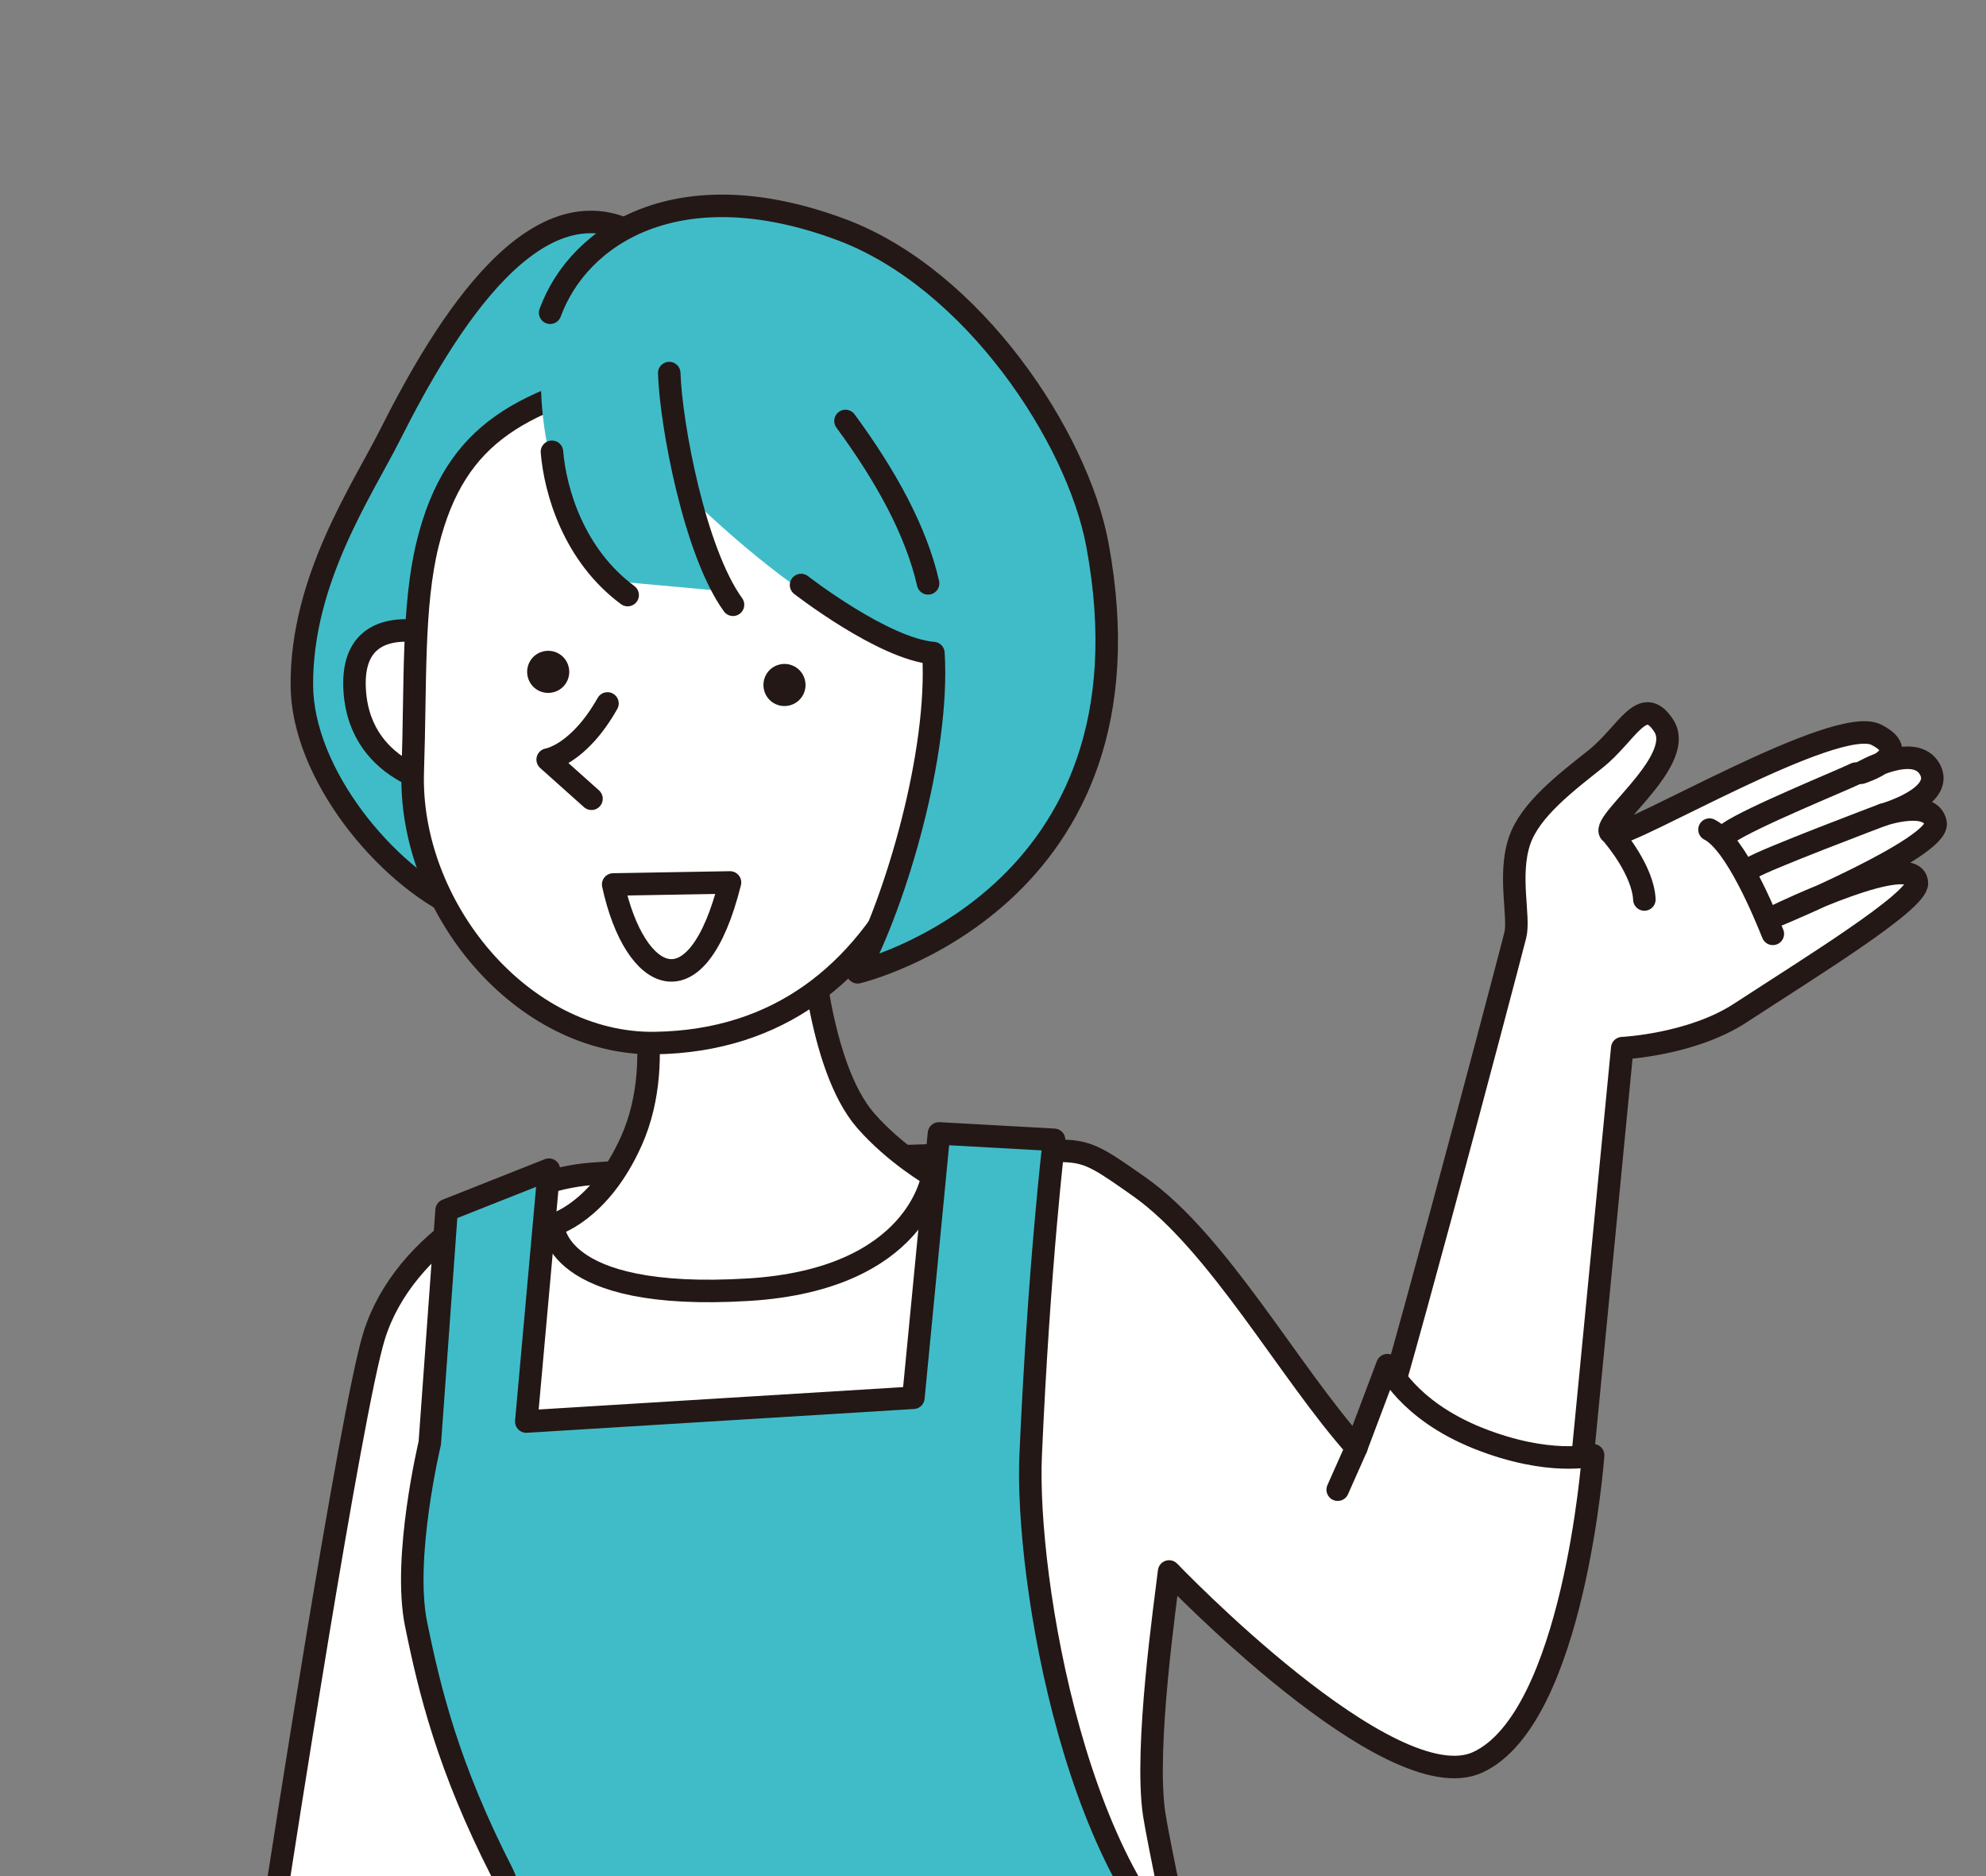
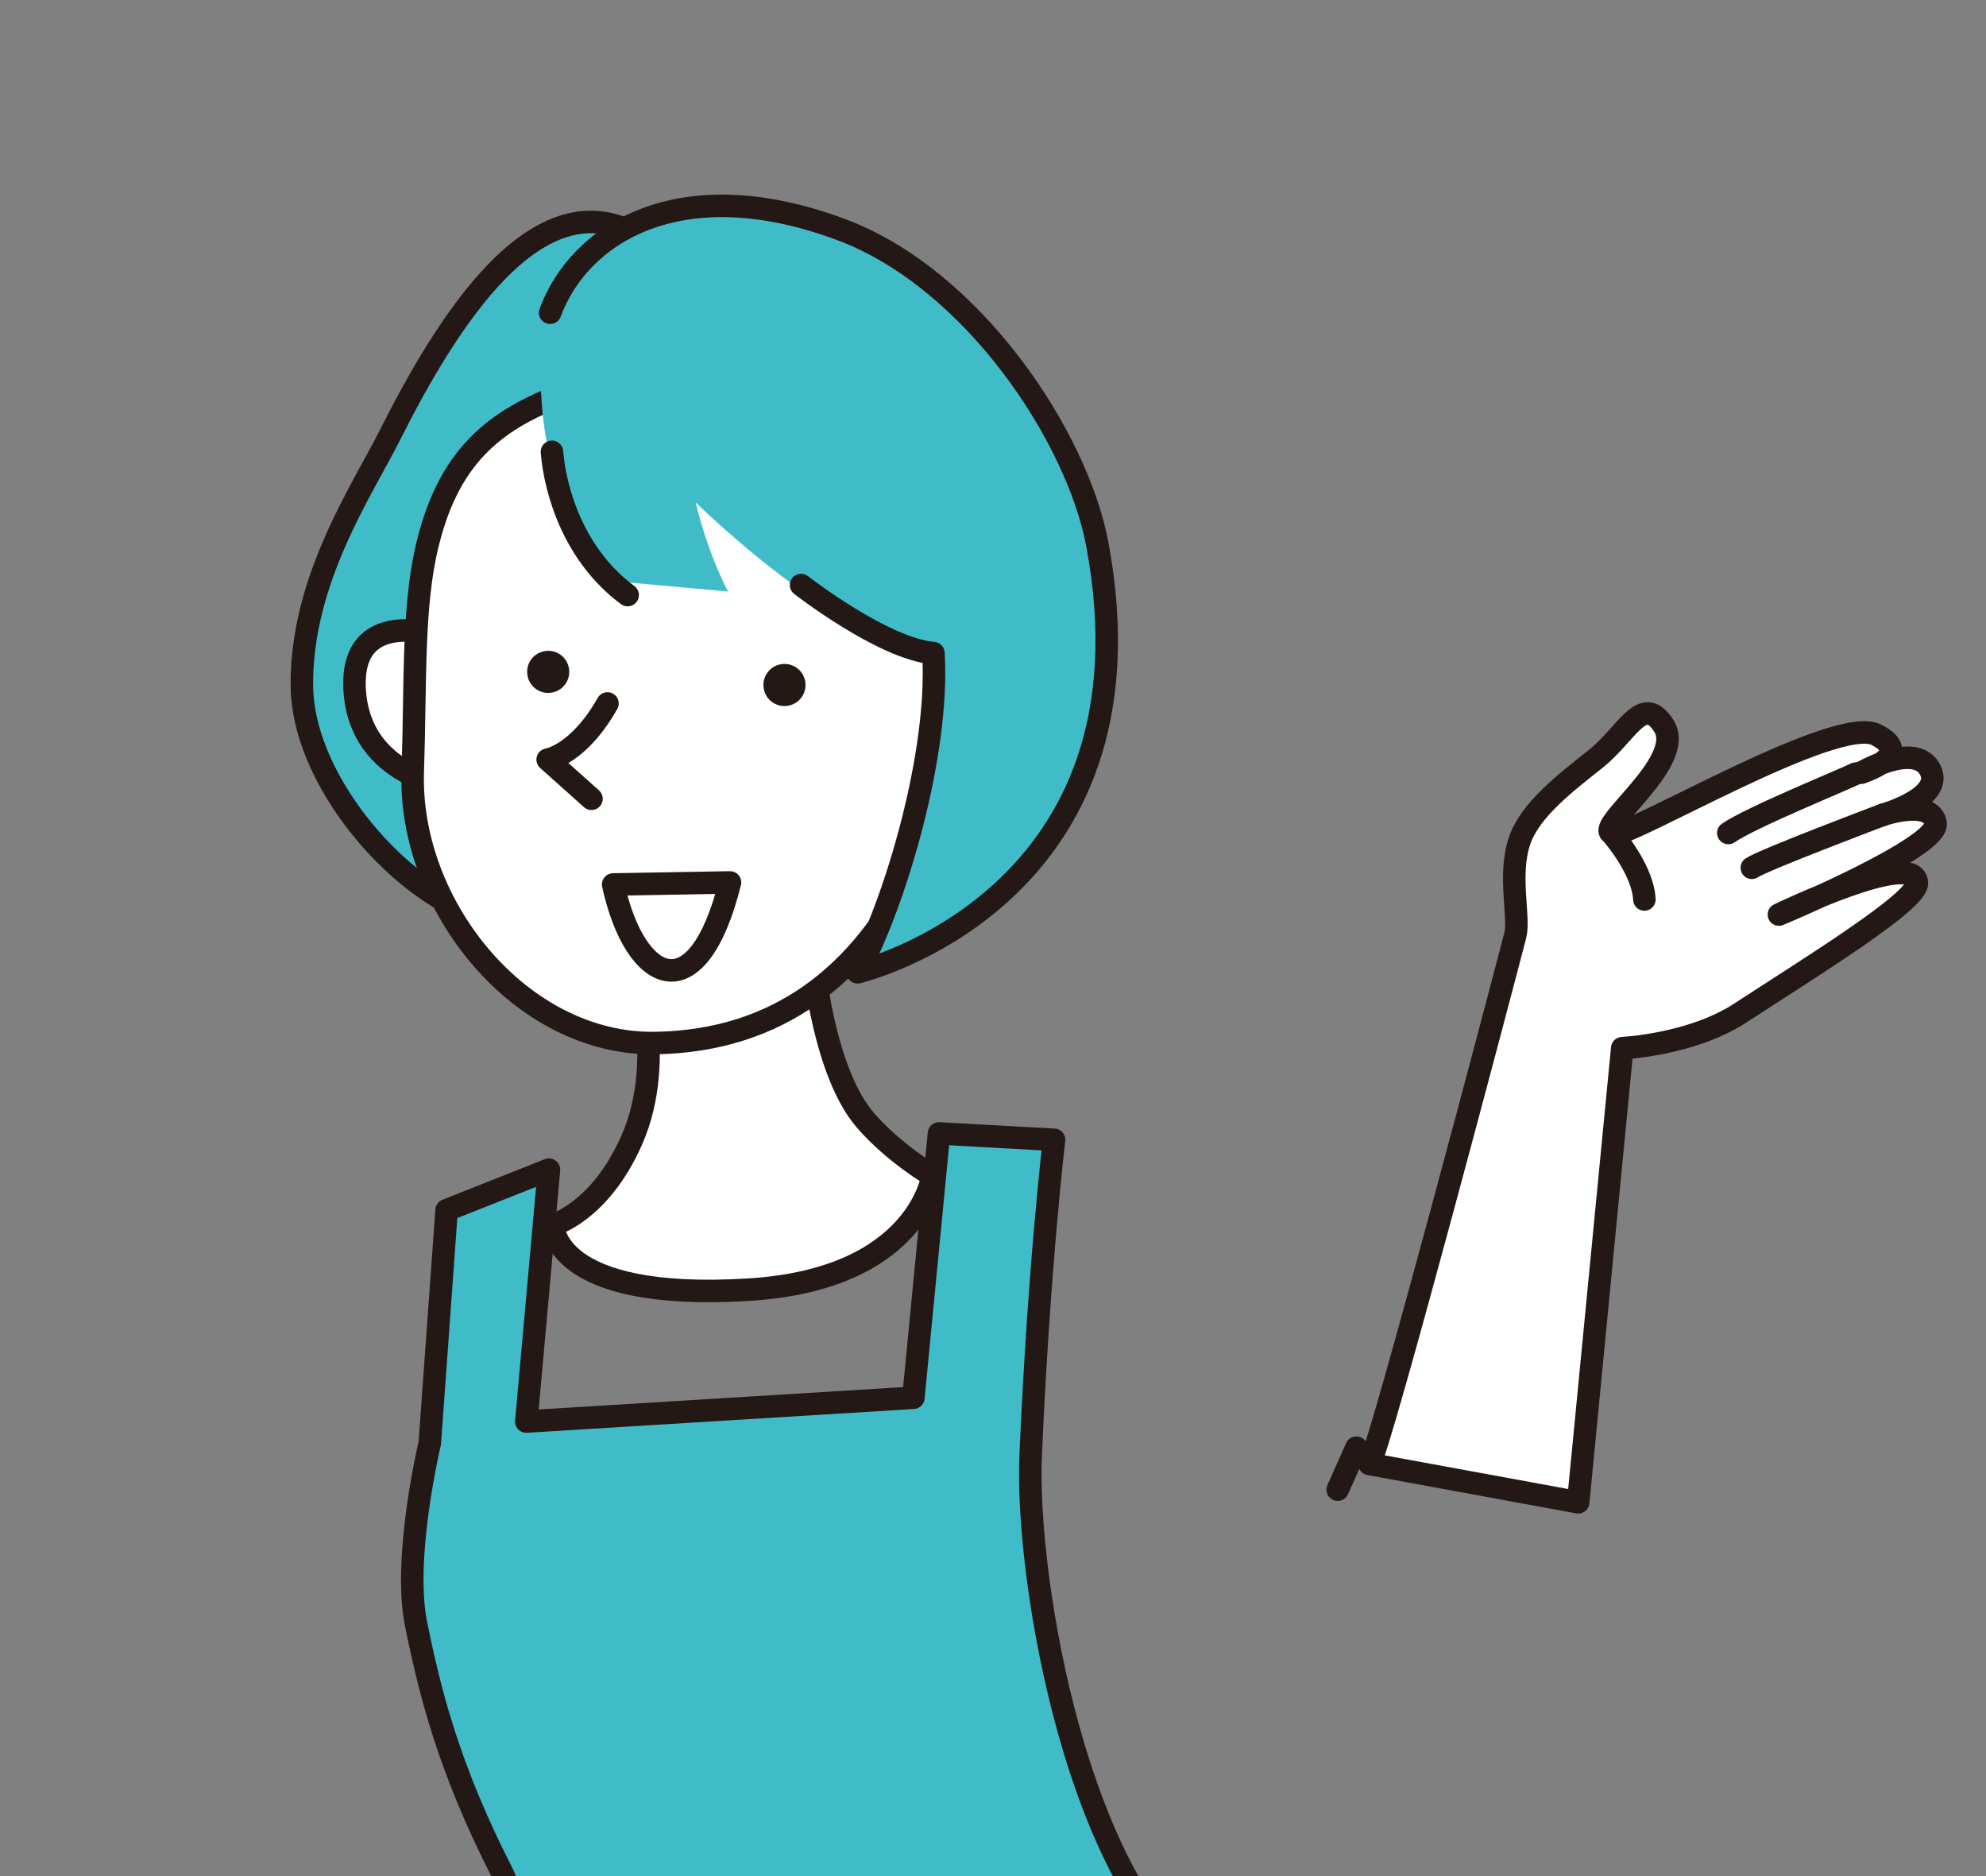
<svg xmlns="http://www.w3.org/2000/svg" id="a" viewBox="0 0 264.68 250">
  <rect x="0" y="0" width="264.68" height="250" fill="#808080" stroke="none" />
  <defs>
    <style>.c,.d{fill:none;}.e{fill:#231815;}.f,.g{fill:#40bcc9;}.h{clip-path:url(#b);}.g,.i,.d{stroke:#231815;stroke-linecap:round;stroke-linejoin:round;stroke-width:3px;}.i{fill:#fff;}</style>
    <clipPath id="b">
      <rect class="c" width="264.68" height="250" />
    </clipPath>
  </defs>
  <g class="h">
    <g>
      <g>
-         <path class="i" d="M182.5,195.05c1.24-1.36,17.73-63.74,19.44-70.41,.63-2.45-.99-8.01,.58-12.62,1.41-4.16,6.27-7.82,10.09-10.86,4.26-3.38,6.28-8.87,9.13-4.45,3.16,4.92-9.96,13.91-6.69,14.41,2.29,.35,29.64-15.93,35.01-13.22,5.37,2.71-2.02,5.06-2.02,5.06,0,0,7.15-4.18,9.17-.44,2.02,3.72-6.24,6.04-6.24,6.04,0,0,6.37-2.15,6.99,1.09,.62,3.24-20.88,12.21-20.88,12.21,0,0,18.25-8.83,18.39-4.19,.07,2.46-14.24,11.24-23.54,17.31-6.51,4.25-15.73,4.68-15.73,4.68l-5.87,60.51-27.83-5.11Z" />
-         <path class="i" d="M227.83,110.54c3.51,1.76,7.39,11.29,8.44,13.89" />
+         <path class="i" d="M182.5,195.05c1.24-1.36,17.73-63.74,19.44-70.41,.63-2.45-.99-8.01,.58-12.62,1.41-4.16,6.27-7.82,10.09-10.86,4.26-3.38,6.28-8.87,9.13-4.45,3.16,4.92-9.96,13.91-6.69,14.41,2.29,.35,29.64-15.93,35.01-13.22,5.37,2.71-2.02,5.06-2.02,5.06,0,0,7.15-4.18,9.17-.44,2.02,3.72-6.24,6.04-6.24,6.04,0,0,6.37-2.15,6.99,1.09,.62,3.24-20.88,12.21-20.88,12.21,0,0,18.25-8.83,18.39-4.19,.07,2.46-14.24,11.24-23.54,17.31-6.51,4.25-15.73,4.68-15.73,4.68l-5.87,60.51-27.83-5.11" />
        <path class="i" d="M250.98,108.55s-16.03,6.05-17.51,7.08" />
        <path class="i" d="M247.32,103.08c-1.88,.92-14.01,5.85-16.98,7.91" />
        <path class="i" d="M215.12,111.47s3.85,4.49,4.03,8.38" />
      </g>
-       <path class="i" d="M75.43,252.99c24.49,45.41,3.03,72.26-1.07,83.63-.62,1.71,32.15,.83,48.61-2.16,30.96-5.61,43.34-33.19,43.34-33.19,0,0-11.5-52.93-12.49-59.54-1.33-8.86,1.55-28.49,1.99-32.34,0,0,29.5,30.86,41.17,25.41,12.78-5.96,15.34-40.9,15.34-40.9,0,0-5.87,1.51-15.34-2.27-9.47-3.79-12.08-9.73-12.08-9.73l-4.14,10.98c-8.91-9.95-18.43-27.38-28.94-34.77-9.32-6.55-6.53-4.54-24.14-4.26-7.52,.12-27.87,1-48.85,2.56-10.22,.76-24.99,8.8-28.97,21.59-3.08,9.9-12.78,72.71-12.78,72.71l-12.97,32.95s8.33,12.88,18.56,13.63c10.22,.76,11.74-4.54,11.74-4.54,0,0,8.8-18.46,11.36-27.83,2.56-9.37,5.4-18.18,5.4-18.18l4.26,6.25Z" />
      <path class="i" d="M108.01,124.11s.97,17.87,7.36,25.2c3.88,4.45,8.91,7.35,8.91,7.35,0,0-1.87,13.79-24.5,15.18-26.34,1.62-26.06-8.64-26.06-8.64,0,0,6.17-1.63,10.44-11.21,5.05-11.33,.13-24.82,.13-24.82" />
      <path class="g" d="M91.4,36.99s-1.26-2.36-5.9-5.31c-13.8-8.76-26.2,11.74-33.51,26.25-3.77,7.49-11.84,19.32-11.76,33.38,.06,11.72,11.03,25.18,21.1,29.78,10.08,4.6,6.99,2.46,6.99,2.46,0,0-7.14-24.33-6.74-32.4,.4-8.06,2.57-13.23,11.86-24.01,9.3-10.78,16.53-22.89,17.96-30.16Z" />
      <path class="i" d="M58.42,84.68s-11.95-4-11.14,7.44c.81,11.44,12.8,12.71,12.8,12.71" />
      <path class="i" d="M57,72.44c-2.05,8.33-1.59,18.46-1.99,30.31-.62,18.03,14.49,36.52,32.31,36.23,16.59-.27,27.4-9.34,34.23-22.85,4.56-9.02,7.33-29.3,4.72-40.57-2.61-11.26-22.35-30.3-39.43-26.36-17.08,3.94-26.13,8.18-29.84,23.24Z" />
      <path class="e" d="M107.26,90.55c.4,1.5-.49,3.04-1.99,3.43-1.5,.4-3.04-.49-3.43-1.99-.4-1.5,.49-3.04,1.99-3.43,1.5-.4,3.04,.49,3.43,1.99Z" />
      <path class="e" d="M75.77,88.8c.4,1.5-.49,3.04-1.99,3.43-1.5,.4-3.04-.49-3.43-1.99-.4-1.5,.49-3.04,1.99-3.43,1.5-.4,3.04,.49,3.43,1.99Z" />
      <path class="i" d="M80.96,93.73c-3.88,6.86-7.97,7.48-7.97,7.48l5.84,5.22" />
      <path class="i" d="M97.29,117.58c-4.37,17.51-12.69,13.54-15.57,.27l15.57-.27Z" />
      <path class="f" d="M72.23,46.55c-.99,12.22,2.87,25.13,10.75,30.99l14.04,1.28s-2.61-4.82-4.31-11.88c0,0,9.04,8.87,17.72,14.1,4.9,2.95,13.71,6.28,13.96,5.97,.82,13.29-4.99,32.98-10.1,42.53,0,0,40.01-10.25,31.95-56.99-2.48-14.39-16.58-35.43-34.17-41.98-24.96-9.29-38.86,3.76-39.85,15.98Z" />
-       <path class="d" d="M112.68,56.09c5.41,7.35,9.42,14.67,11.01,21.64" />
      <path class="d" d="M73.56,60.2c.43,5.21,2.89,13.76,10.09,19.09" />
      <path class="d" d="M106.76,77.95s10.96,8.52,17.64,9.07c.82,13.29-4.99,32.98-10.1,42.53,0,0,40.76-9.67,31.95-56.99-2.67-14.35-16.58-35.43-34.17-41.98-21.63-8.05-34.94,.67-38.76,11.09" />
-       <path class="d" d="M89.19,49.71c.23,6.95,3.41,23.84,8.5,30.87" />
      <path class="g" d="M73.16,155.85l-3.02,33.56,51.59-3.17,3.41-35.22,15.34,.85s-2.01,16.69-3.12,42.04c-.72,16.35,6.2,58.49,24.68,70.19,0,0,34.87,73.12,40.02,82.42H63.78s10.29-83.01,3.12-97.04c-7.17-14.03-9.64-24.2-11.45-33.09-1.81-8.89,1.83-24.11,1.83-24.11l2.24-31.03,13.63-5.4Z" />
      <path class="c" d="M71.04,202.57c.39,2.6-1.39,5.02-3.99,5.42-2.6,.39-5.02-1.39-5.42-3.99s1.39-5.02,3.99-5.42c2.6-.39,5.02,1.39,5.42,3.99Z" />
      <path class="c" d="M130.84,198.94c.39,2.6-1.39,5.02-3.99,5.42-2.6,.39-5.02-1.39-5.42-3.99-.39-2.6,1.39-5.02,3.99-5.42,2.6-.39,5.02,1.39,5.42,3.99Z" />
      <line class="i" x1="180.77" y1="192.89" x2="178.28" y2="198.49" />
    </g>
  </g>
</svg>